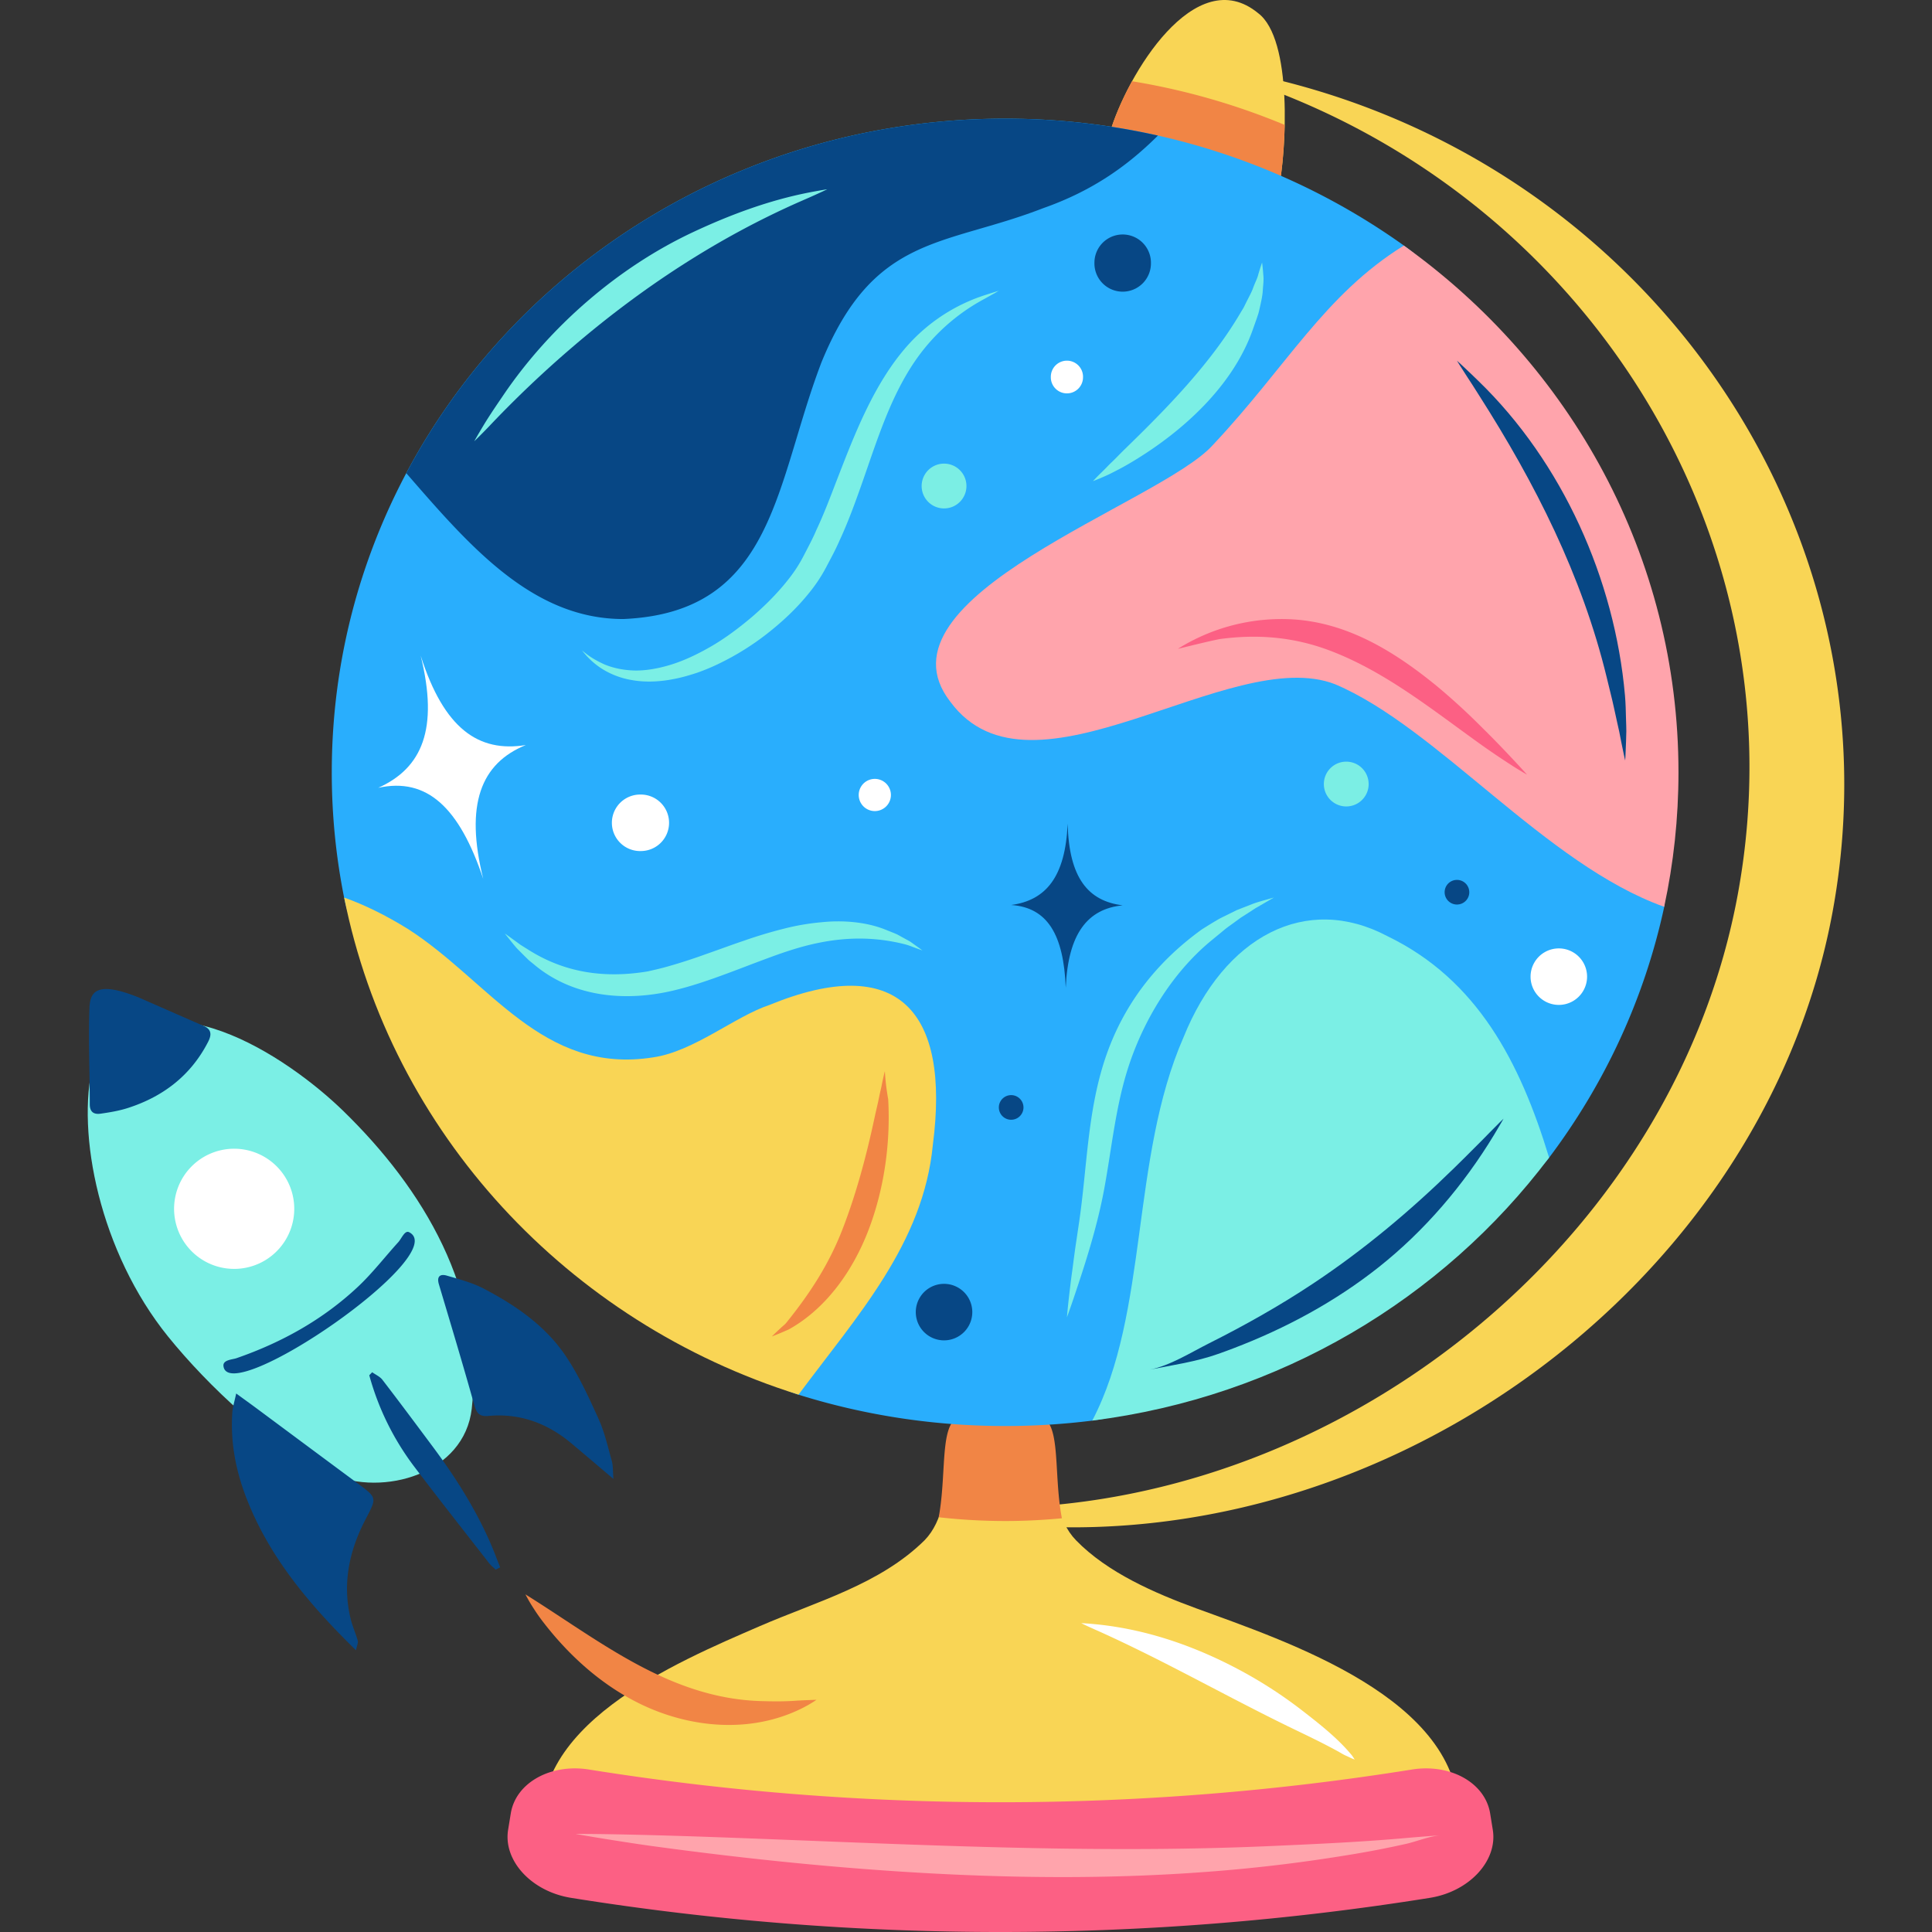
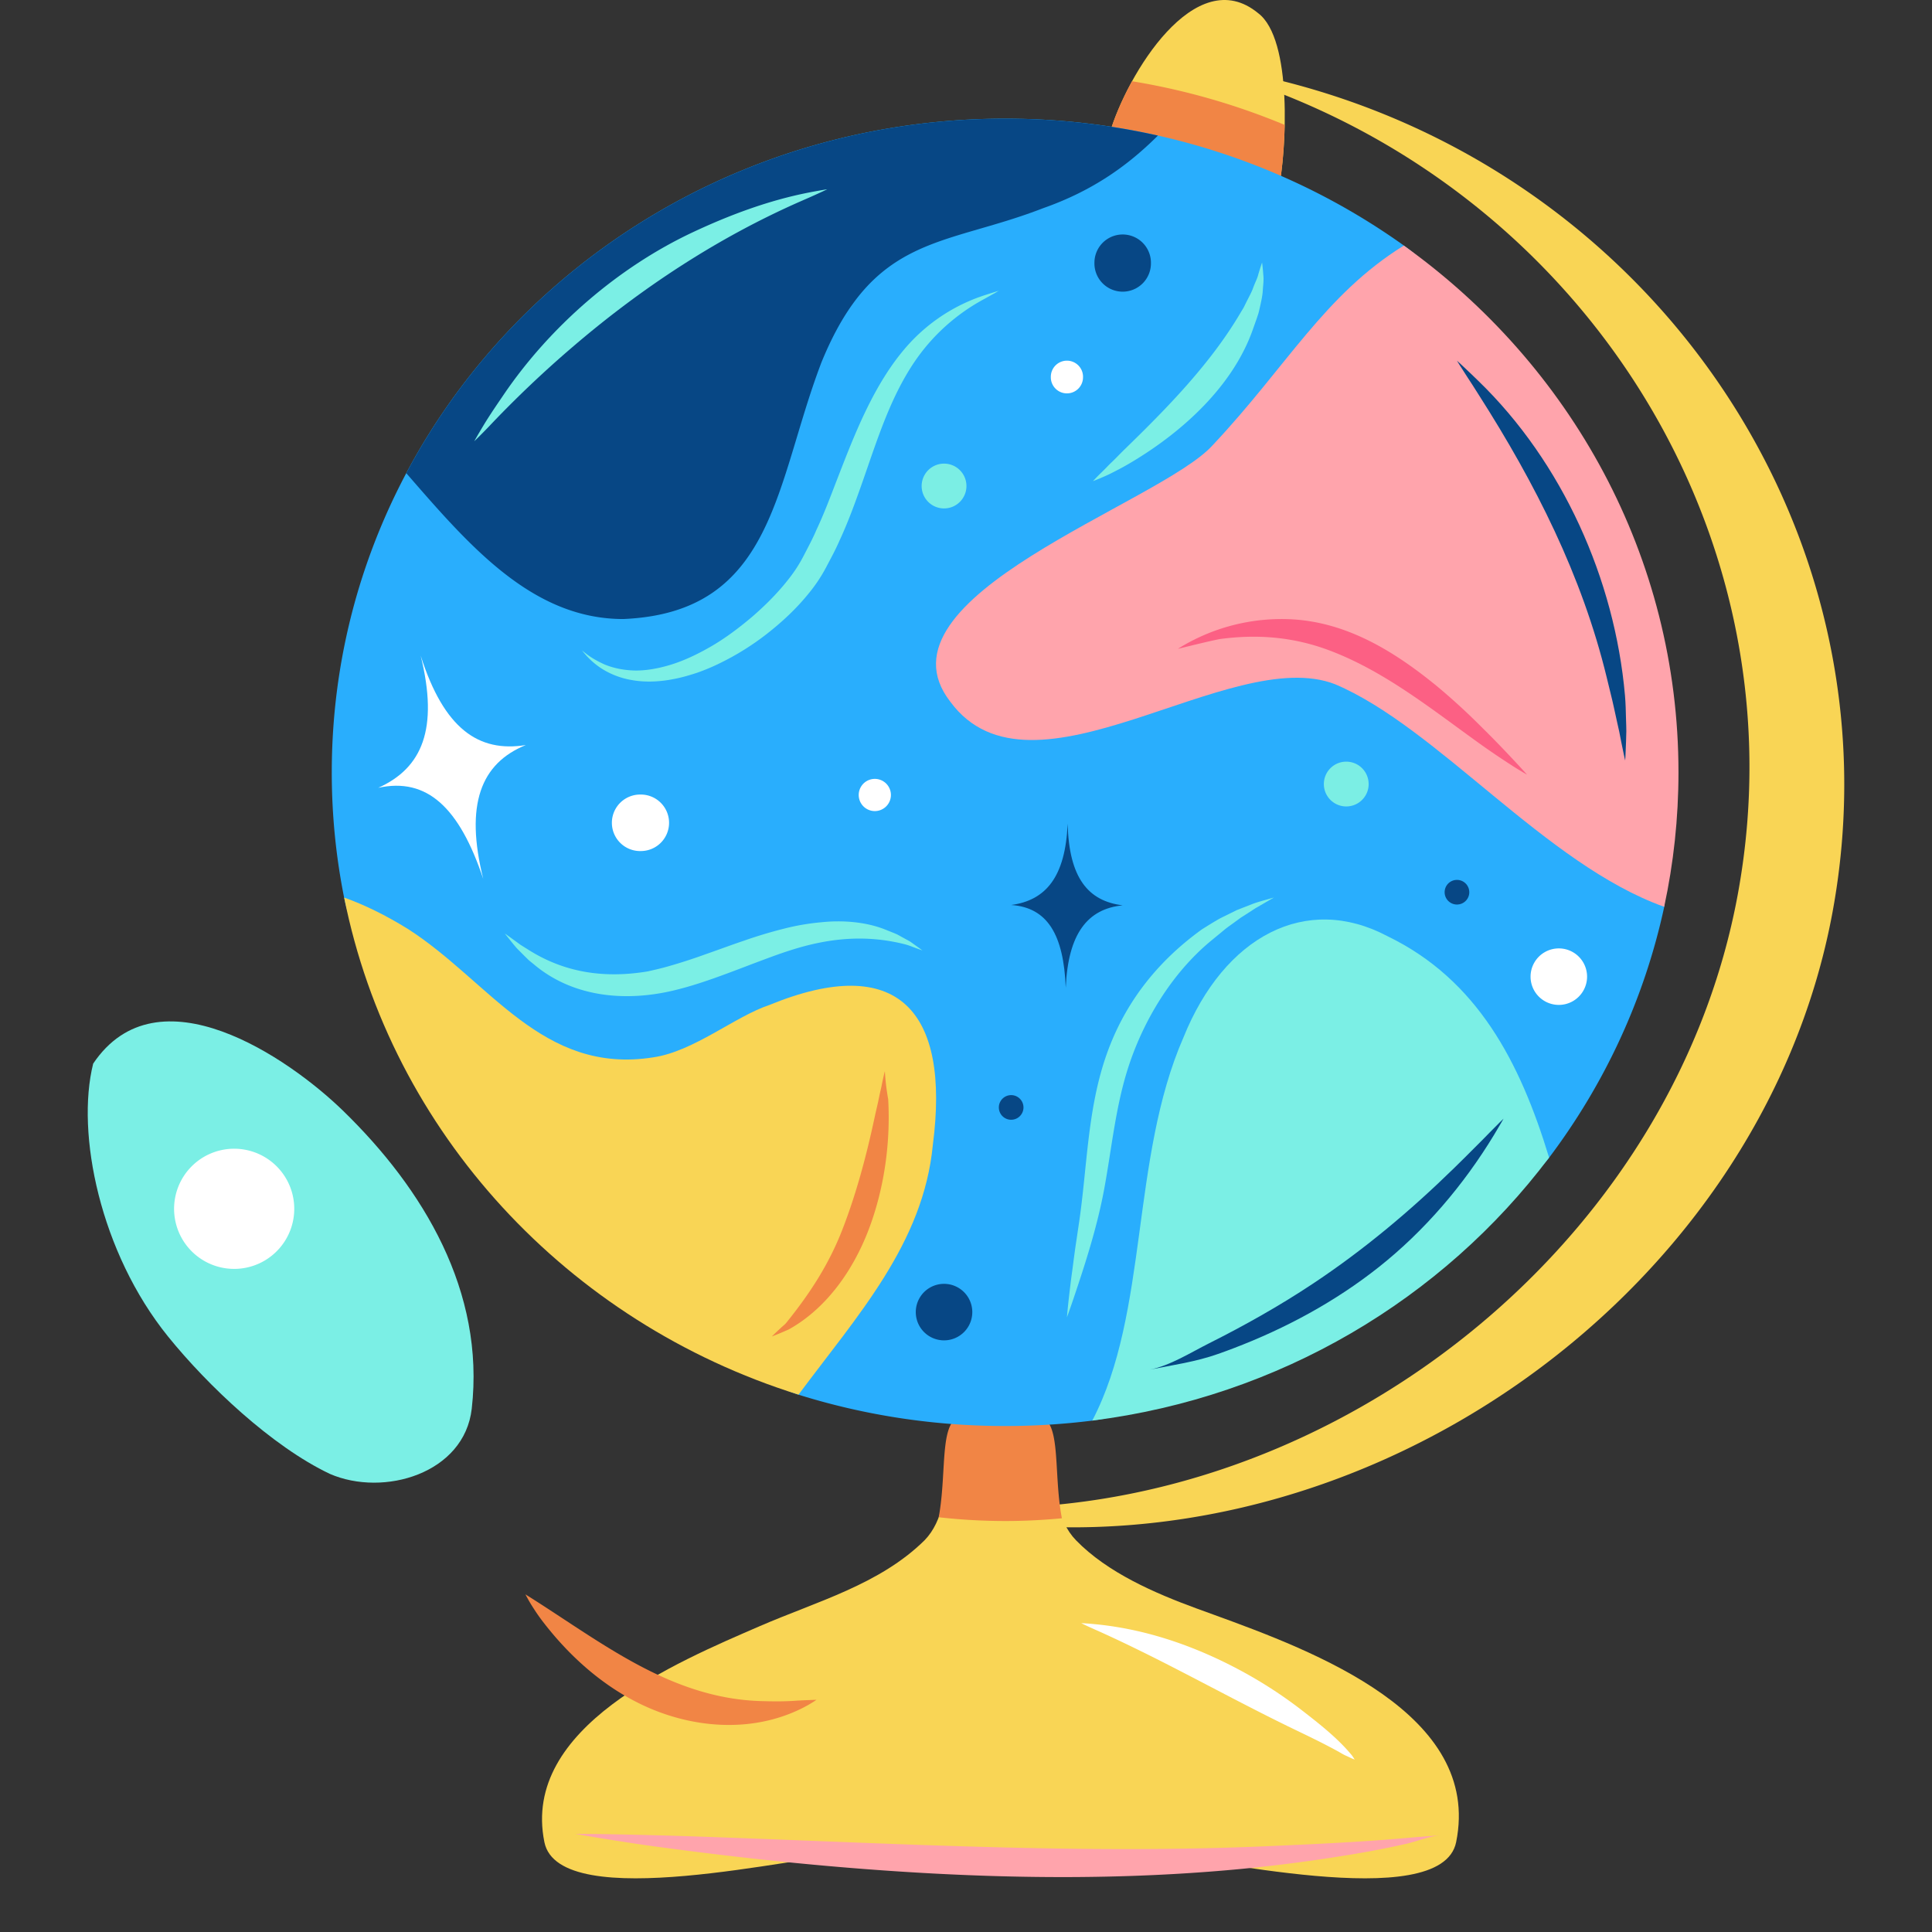
<svg xmlns="http://www.w3.org/2000/svg" width="120" height="120" fill="none">
  <rect width="100%" height="100%" fill="#333333" stroke="none" />
  <g clip-path="url(#clip0_3992_10223)">
    <path fill-rule="evenodd" clip-rule="evenodd" d="M76.669 4.385a49.05 49.05 0 00-2.962-.447c23.342 5.82 38.518 28.314 34.231 51.608-3.81 20.705-22.903 36.575-43.432 38.008-2.569.18-3.213.906-5.87.587 24.986 4.598 50.727-13.255 55.19-37.51 4.464-24.257-12.172-47.648-37.157-52.246z" fill="#F9D555" />
    <path fill-rule="evenodd" clip-rule="evenodd" d="M68.924 8.283c1.065-3.63 5.323-10.687 9.228-7.46 2.13 1.613 1.775 8.468 1.242 11.09" fill="#F9D555" />
    <path fill-rule="evenodd" clip-rule="evenodd" d="M70.314 5.047c-.633 1.15-1.118 2.305-1.39 3.236l10.47 3.63c.197-.968.368-2.511.4-4.155a42.44 42.44 0 00-9.48-2.711z" fill="#F18545" />
    <path fill-rule="evenodd" clip-rule="evenodd" d="M75.36 100.282l-1.03-.374c-2.6-.952-5.541-2.225-7.496-4.237-2.381-2.45-.568-7.72-2.645-7.71H60.07c-2.078-.01-.264 5.26-2.645 7.71-2.786 2.75-6.714 3.804-10.232 5.331-5.175 2.246-14.83 6.259-13.38 13.415.925 4.561 16.114.775 18.885.775 3.079 0 6.288.281 9.431.462 3.143-.181 6.352-.462 9.431-.462 2.771 0 17.96 3.786 18.884-.775 1.615-7.962-8.792-11.85-15.085-14.135z" fill="#F9D555" />
    <path fill-rule="evenodd" clip-rule="evenodd" d="M62.441 94.473c1.186 0 2.357-.06 3.515-.17-.57-2.964.043-6.35-1.604-6.343h-4.455c-1.636-.008-1.043 3.331-1.592 6.279a36.84 36.84 0 004.136.234z" fill="#F18545" />
    <path d="M49.816 106.103c-3.195 1.597-7.022 1.238-10.153-.321-2.326-1.158-4.294-2.931-5.879-4.974a11.21 11.21 0 01-.634-.897 9.844 9.844 0 01-.514-.881c4.604 2.873 8.931 6.462 14.636 6.628.717.021 1.436.029 2.151-.023.36-.026 1.29-.058 1.29-.058s-.355.257-.897.526z" fill="#F18545" />
    <path fill-rule="evenodd" clip-rule="evenodd" d="M103.368 56.323c-1.237 5.742-3.724 11.04-7.171 15.61-2.236 2.964-20.663 15.338-28.35 16.303a43.476 43.476 0 01-5.417.337c-4.503 0-8.84-.69-12.904-1.969C42.7 84.456 22.938 63.444 21.4 55.881a39.649 39.649 0 01-.793-7.91c0-22.423 18.724-40.602 41.823-40.602 9.27 0 17.836 2.928 24.77 7.884 10.342 7.392 16.748 38.375 16.168 41.07z" fill="#29AEFD" />
    <path fill-rule="evenodd" clip-rule="evenodd" d="M71.921 8.421A43.125 43.125 0 0062.43 7.37c-16.2 0-30.247 8.942-37.195 22.019 3.92 4.514 7.827 9.06 13.476 9.06 9.415-.4 9.415-8.373 12.313-15.948 3.258-7.974 7.604-7.176 13.76-9.568 3.121-1.094 5.296-2.68 7.137-4.512z" fill="#074785" />
    <path fill-rule="evenodd" clip-rule="evenodd" d="M87.194 15.252c-4.945 3.07-7.265 7.506-11.874 12.402-3.258 3.62-21.364 9.414-16.294 15.932 5.069 6.88 17.381-3.62 23.9-1.087 6.369 2.696 13.07 11.19 20.439 13.824.581-2.695.888-5.489.888-8.352 0-13.425-6.714-25.327-17.06-32.719z" fill="#FFA4AC" />
    <path fill-rule="evenodd" clip-rule="evenodd" d="M86.184 58.151c-5.07-2.69-10.139 0-12.674 6.278-3.302 7.55-2.15 17.083-5.667 23.806 11.636-1.46 21.772-7.564 28.374-16.334-1.797-5.92-4.45-11.045-10.033-13.75z" fill="#7BEFE5" />
    <path fill-rule="evenodd" clip-rule="evenodd" d="M47.801 62.416c-2.172.724-4.707 2.896-7.242 3.26-6.88 1.085-10.138-4.709-15.208-7.968-1.381-.855-2.7-1.504-3.975-1.959 2.916 14.59 13.876 26.39 28.221 30.875 3.657-4.915 7.76-9.395 8.344-15.518 1.085-8.329-2.174-11.95-10.14-8.69z" fill="#F9D555" />
    <path d="M66.269 81.821s.037-.485.134-1.325c.05-.42.106-.931.189-1.513.078-.583.158-1.24.268-1.953l.164-1.11c.498-3.39.516-6.84 1.61-10.138 1.112-3.35 3.18-6.015 6.024-8.061.315-.198.618-.386.907-.557.291-.172.587-.3.852-.437l.388-.192c.13-.051.256-.1.376-.149l.66-.257c.403-.142.73-.22.947-.287l.336-.093-1.148.665-.582.377-.33.21-.34.248c-.23.174-.487.34-.733.55l-.78.642c-2.427 2.008-4.22 4.973-5.163 7.951-.764 2.413-1.001 4.944-1.457 7.423-.421 2.294-1.137 4.54-1.882 6.749-.27.802-.44 1.257-.44 1.257zm1.619-51.938s.191-.212.543-.556c.18-.168.379-.39.623-.622.242-.23.504-.51.799-.797 2.638-2.564 5.358-5.335 7.225-8.527l.165-.273.135-.272c.175-.358.365-.684.47-.993.113-.306.257-.572.308-.804.136-.46.234-.735.234-.735s.04.275.077.779c.034.254-.002.554-.03.906-.014.358-.103.742-.2 1.168-.024.107-.048.216-.08.326l-.109.326-.243.686c-1.232 3.475-4.305 6.267-7.39 8.132-.363.22-.699.411-1.009.568-.305.161-.574.296-.8.392-.45.198-.718.296-.718.296zM31.355 57.981s.359.251.97.7l.524.329c2.29 1.44 4.767 1.762 7.396 1.323.386-.09.777-.174 1.17-.287.786-.22 1.584-.477 2.386-.768.805-.278 1.61-.581 2.423-.855a28.261 28.261 0 012.437-.733 14.52 14.52 0 012.389-.41c1.3-.134 2.762-.023 3.983.476.254.104.493.193.705.29l.564.31c.085.047.166.088.238.134l.198.14.307.22c.165.12.252.186.252.186s-.102-.038-.295-.106l-.35-.13a3.87 3.87 0 00-.476-.156c-2.446-.612-4.756-.374-7.13.396-.748.236-1.514.533-2.302.827-.785.3-1.595.61-2.419.902-.824.29-1.671.56-2.531.762-2.986.701-6.239.407-8.665-1.66-.105-.086-.21-.165-.304-.25l-.263-.258-.451-.454c-.252-.285-.431-.525-.562-.682l-.194-.246zm4.788-17.582l.346.267c.228.173.576.384 1.045.597.472.201 1.079.35 1.777.38.7.03 1.488-.096 2.314-.344.827-.25 1.684-.652 2.548-1.152.865-.5 1.716-1.136 2.547-1.84.824-.712 1.626-1.513 2.308-2.399a8.73 8.73 0 00.89-1.39c.275-.533.569-1.074.788-1.597.492-1.039.912-2.174 1.336-3.268.558-1.442 1.12-2.885 1.8-4.275.68-1.388 1.48-2.732 2.507-3.893a10.947 10.947 0 013.956-2.832c.445-.19.904-.335 1.364-.48l.417-.13c-.096.03-.194.106-.28.154l-.823.456a12.187 12.187 0 00-3.951 3.493c-.962 1.327-1.654 2.824-2.24 4.348-.468 1.215-.873 2.454-1.307 3.68-.403 1.137-.816 2.276-1.352 3.428-.257.59-.546 1.11-.826 1.644a9.552 9.552 0 01-1.077 1.612c-.795.984-1.697 1.81-2.627 2.535a16.398 16.398 0 01-2.876 1.792c-.483.24-.973.441-1.454.61-.487.158-.962.297-1.432.382-.934.186-1.827.204-2.594.064a5.051 5.051 0 01-1.859-.702 4.92 4.92 0 01-.96-.808l-.285-.332z" fill="#7BEFE5" />
    <path d="M71.418 85.07c1.264-.25 2.534-1.06 3.674-1.632 2.214-1.112 4.373-2.325 6.438-3.696 3.166-2.1 6.062-4.528 8.777-7.181.432-.422.861-.847 1.286-1.276.368-.37.695-.69.953-.963.526-.54.842-.84.842-.84s-.209.379-.603 1.027c-1.882 3.1-4.301 5.939-7.147 8.194-2.71 2.148-5.787 3.805-9.013 5.037-.326.125-.653.245-.981.36-1.361.482-2.809.689-4.226.97zm29.525-37.833s-.101-.421-.247-1.163l-.119-.614-.159-.714c-.114-.509-.228-1.08-.386-1.7l-.235-.966c-1.537-6.337-4.447-12.068-7.935-17.533-.28-.44-.521-.828-.732-1.14-.412-.63-.636-1.004-.636-1.004s.324.286.87.812l.452.437c5.232 5.06 8.481 12.335 9.114 19.544.044.496.052.99.065 1.488.007.265.021.512.019.74l-.017.625c-.023.756-.054 1.188-.054 1.188z" fill="#074785" />
    <path d="M51.385 11.755s-.39.19-1.08.496l-.573.251c-5.136 2.255-9.858 5.36-14.114 9.002a67.919 67.919 0 00-5.322 5.063c-.524.541-.84.841-.84.841s.208-.378.6-1.027c.382-.63.801-1.237 1.214-1.846 2.877-4.241 7.11-7.927 11.762-10.11 2.291-1.075 4.694-1.972 7.182-2.462a33.05 33.05 0 011.171-.208z" fill="#7BEFE5" />
    <path d="M73.175 40.296a.359.359 0 01-.014.003 12.143 12.143 0 017.098-1.831c3.444.195 6.365 2.008 8.968 4.132.565.47 1.098.94 1.588 1.394.493.454.942.898 1.355 1.31.827.817 1.49 1.526 1.956 2.023.464.496.723.79.723.79l-.242-.141c-.156-.096-.39-.229-.675-.416a48.348 48.348 0 01-2.328-1.588c-2.856-2.062-5.718-4.33-9.049-5.58-2.232-.836-4.47-1.015-6.817-.695-.86.178-1.71.395-2.563.599z" fill="#FC6084" />
    <path d="M47.942 83.01s.21-.214.592-.562c.092-.09.212-.174.308-.293 1.457-1.809 2.633-3.606 3.481-5.787.874-2.249 1.5-4.62 2.004-6.978.09-.424.19-.812.258-1.16.067-.348.15-.651.195-.904.104-.503.18-.794.18-.794a14.388 14.388 0 00.207 1.74c.154 2.723-.25 5.594-1.229 8.145-.938 2.442-2.553 4.786-4.852 6.103-.134.084-.272.125-.388.182-.475.205-.756.308-.756.308z" fill="#F18545" />
-     <path fill-rule="evenodd" clip-rule="evenodd" d="M92.718 113.641c.32 1.909-1.428 3.843-3.912 4.239a168.735 168.735 0 01-53.33 0c-2.484-.396-4.233-2.33-3.914-4.239l.165-1.016c.319-1.911 2.488-3.094 4.852-2.717a161.742 161.742 0 0051.122 0c2.364-.377 4.534.805 4.853 2.717l.164 1.016z" fill="#FC6084" />
    <path d="M35.748 113.908s.854-.005 2.341.023c1.487.026 3.608.08 6.142.17 11.58.41 23.119 1.075 34.706.56 2.75-.122 5.505-.245 8.248-.486 1.453-.128 2.304-.18 2.313-.181-.69.043-1.459.368-2.13.524a59.582 59.582 0 01-3.867.738 98.39 98.39 0 01-8.438 1c-5.666.432-11.36.414-17.032.115-5.81-.308-11.599-.903-17.362-1.686-1.02-.138-1.905-.28-2.634-.394-1.457-.23-2.286-.383-2.286-.383z" fill="#FFA4AC" />
    <path d="M84.148 109.302c-.017-.028-.127-.057-.156-.071-.139-.065-.278-.13-.417-.193-.175-.079-.341-.189-.51-.28a35.19 35.19 0 00-.514-.274c-.684-.36-1.38-.694-2.075-1.029-.688-.331-1.372-.671-2.053-1.016a249.27 249.27 0 01-2.04-1.048l-2.033-1.06c-.678-.352-1.356-.703-2.037-1.05a113.02 113.02 0 00-2.052-1.019 78.971 78.971 0 00-2.075-.97c-.09-.04-.182-.078-.272-.121-.48-.212-.757-.354-.757-.354s.3.01.832.061c.533.051 1.065.123 1.593.215 2.733.474 5.384 1.504 7.808 2.849a27.564 27.564 0 013.484 2.296c1.063.823 2.227 1.735 3.082 2.776.078.095.192.288.192.288z" fill="#fff" />
    <path fill-rule="evenodd" clip-rule="evenodd" d="M98.576 60.661a1.755 1.755 0 11-3.51.001 1.755 1.755 0 013.51 0zm-43.24-11.315a1 1 0 11-1.999 0 1 1 0 011.999 0zm11.932-25.944a1 1 0 11-1.999 0 1 1 0 012 0z" fill="#fff" />
    <path d="M39.76 52.86a1.755 1.755 0 100-3.509 1.755 1.755 0 000 3.51z" fill="#fff" />
    <path fill-rule="evenodd" clip-rule="evenodd" d="M85.01 48.697a1.39 1.39 0 11-2.783.003 1.39 1.39 0 012.782-.003zm-24.982-18.51a1.391 1.391 0 11-2.783.002 1.391 1.391 0 012.783-.002z" fill="#7BEEE4" />
    <path d="M58.636 83.252a1.755 1.755 0 100-3.51 1.755 1.755 0 000 3.51z" fill="#074785" />
    <path fill-rule="evenodd" clip-rule="evenodd" d="M63.57 68.784a.765.765 0 11-1.53.002.765.765 0 011.53-.002zm27.69-13.368a.765.765 0 11-1.531.001.765.765 0 011.53 0zM71.486 16.319a1.755 1.755 0 11-3.509 0 1.755 1.755 0 013.51 0z" fill="#074785" />
    <path fill-rule="evenodd" clip-rule="evenodd" d="M26.13 40.727c1.45 4.541 3.594 6.024 6.53 5.549-2.804 1.14-3.791 3.702-2.646 8.31-1.475-4.401-3.47-6.32-6.522-5.653 2.724-1.223 3.765-3.651 2.638-8.206z" fill="#fff" />
    <path fill-rule="evenodd" clip-rule="evenodd" d="M66.314 51.163c.085 3.373 1.276 4.806 3.417 5.069-2.184.216-3.393 1.76-3.535 5.117-.13-3.282-1.129-4.984-3.39-5.138 2.145-.288 3.365-1.73 3.508-5.048z" fill="#074785" />
    <path fill-rule="evenodd" clip-rule="evenodd" d="M21.294 68.977c-3.359-3.263-11.502-8.872-15.507-2.913-1.083 4.337.433 11.73 4.649 16.948 2.45 3.03 6.444 6.822 10.052 8.534 3.347 1.452 8.356-.026 8.813-4.049.826-7.273-2.983-13.642-8.007-18.52z" fill="#7BEFE5" />
-     <path fill-rule="evenodd" clip-rule="evenodd" d="M22.109 102.501c-2.927-2.87-5.412-5.814-6.832-9.527-.646-1.692-.972-3.434-.847-5.248.024-.343.137-.68.24-1.174.493.359.873.632 1.248.91 2.09 1.551 4.177 3.105 6.268 4.652 1.27.941 1.218.908.507 2.278-1.006 1.936-1.443 3.992-.911 6.167.113.459.313.898.442 1.355.034.119-.048.271-.115.587zM38.102 91.86c-.982-.832-1.795-1.526-2.614-2.212-1.493-1.25-3.2-1.882-5.159-1.701-.56.05-.73-.174-.874-.69-.7-2.503-1.45-4.992-2.193-7.482-.149-.495.076-.665.49-.544.783.228 1.591.439 2.307.814 1.982 1.039 3.828 2.311 5.09 4.193.81 1.208 1.425 2.56 2.028 3.891.374.826.577 1.732.822 2.61.085.304.062.638.103 1.12zM8.606 61.95c.845.371 2.441 1.075 4.042 1.77.528.23.487.589.27 1.007-1.065 2.063-2.763 3.372-4.94 4.081-.553.182-1.14.28-1.718.363-.4.059-.684-.072-.685-.584 0-1.987-.092-3.977-.02-5.96.037-1.01.42-1.735 3.051-.676zm22.183 35.544c-.137-.134-.293-.253-.41-.403-1.553-1.994-3.12-3.979-4.647-5.992a16.694 16.694 0 01-2.796-5.68c.061-.061.12-.124.181-.187.214.154.48.268.635.468 1.04 1.352 2.058 2.721 3.078 4.089 1.403 1.877 2.66 3.845 3.607 5.996.226.515.42 1.044.629 1.565l-.277.144zm-5.377-20.959c2.703 1.369-11.221 10.94-11.532 8.314-.047-.39.55-.4.803-.488 2.814-.974 5.372-2.396 7.546-4.435.905-.85 1.67-1.849 2.507-2.77.206-.226.404-.76.676-.621z" fill="#074785" />
    <path fill-rule="evenodd" clip-rule="evenodd" d="M15.667 71.522a3.732 3.732 0 11-2.34 7.087 3.732 3.732 0 012.34-7.087z" fill="#fff" />
  </g>
  <defs>
    <clipPath id="clip0_3992_10223">
      <path fill="#fff" d="M0 0h120v120H0z" />
    </clipPath>
  </defs>
</svg>